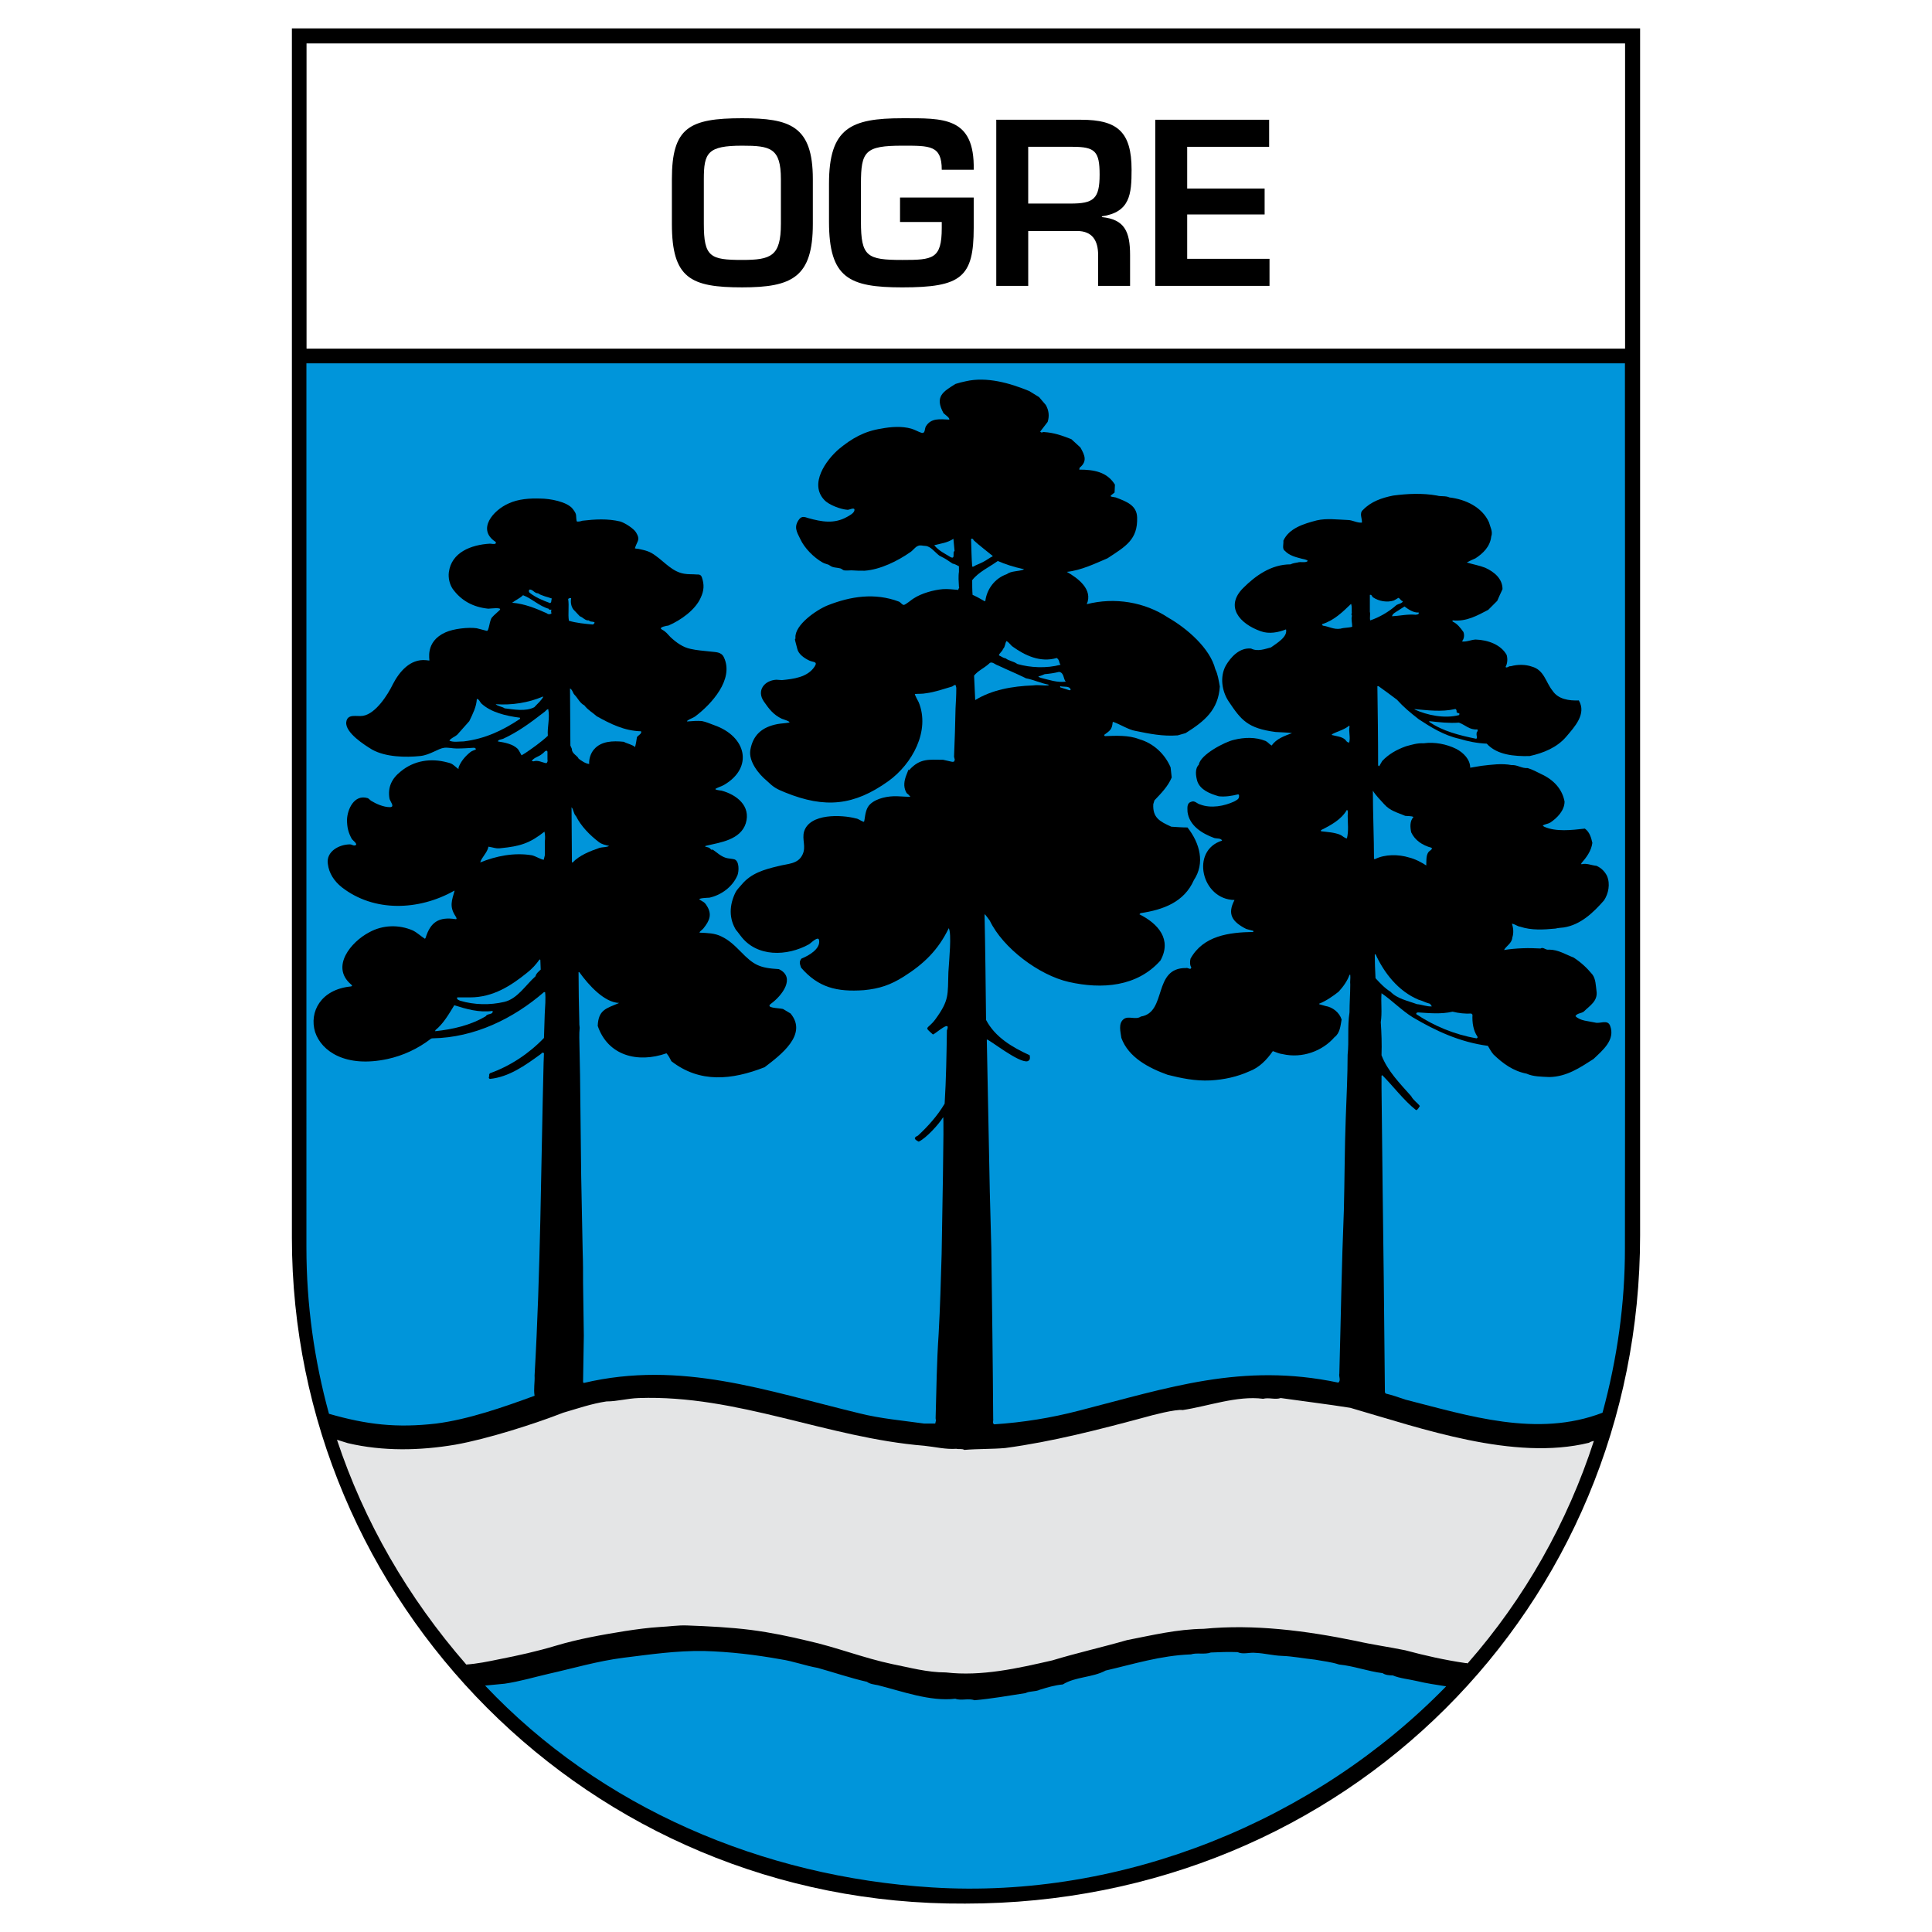
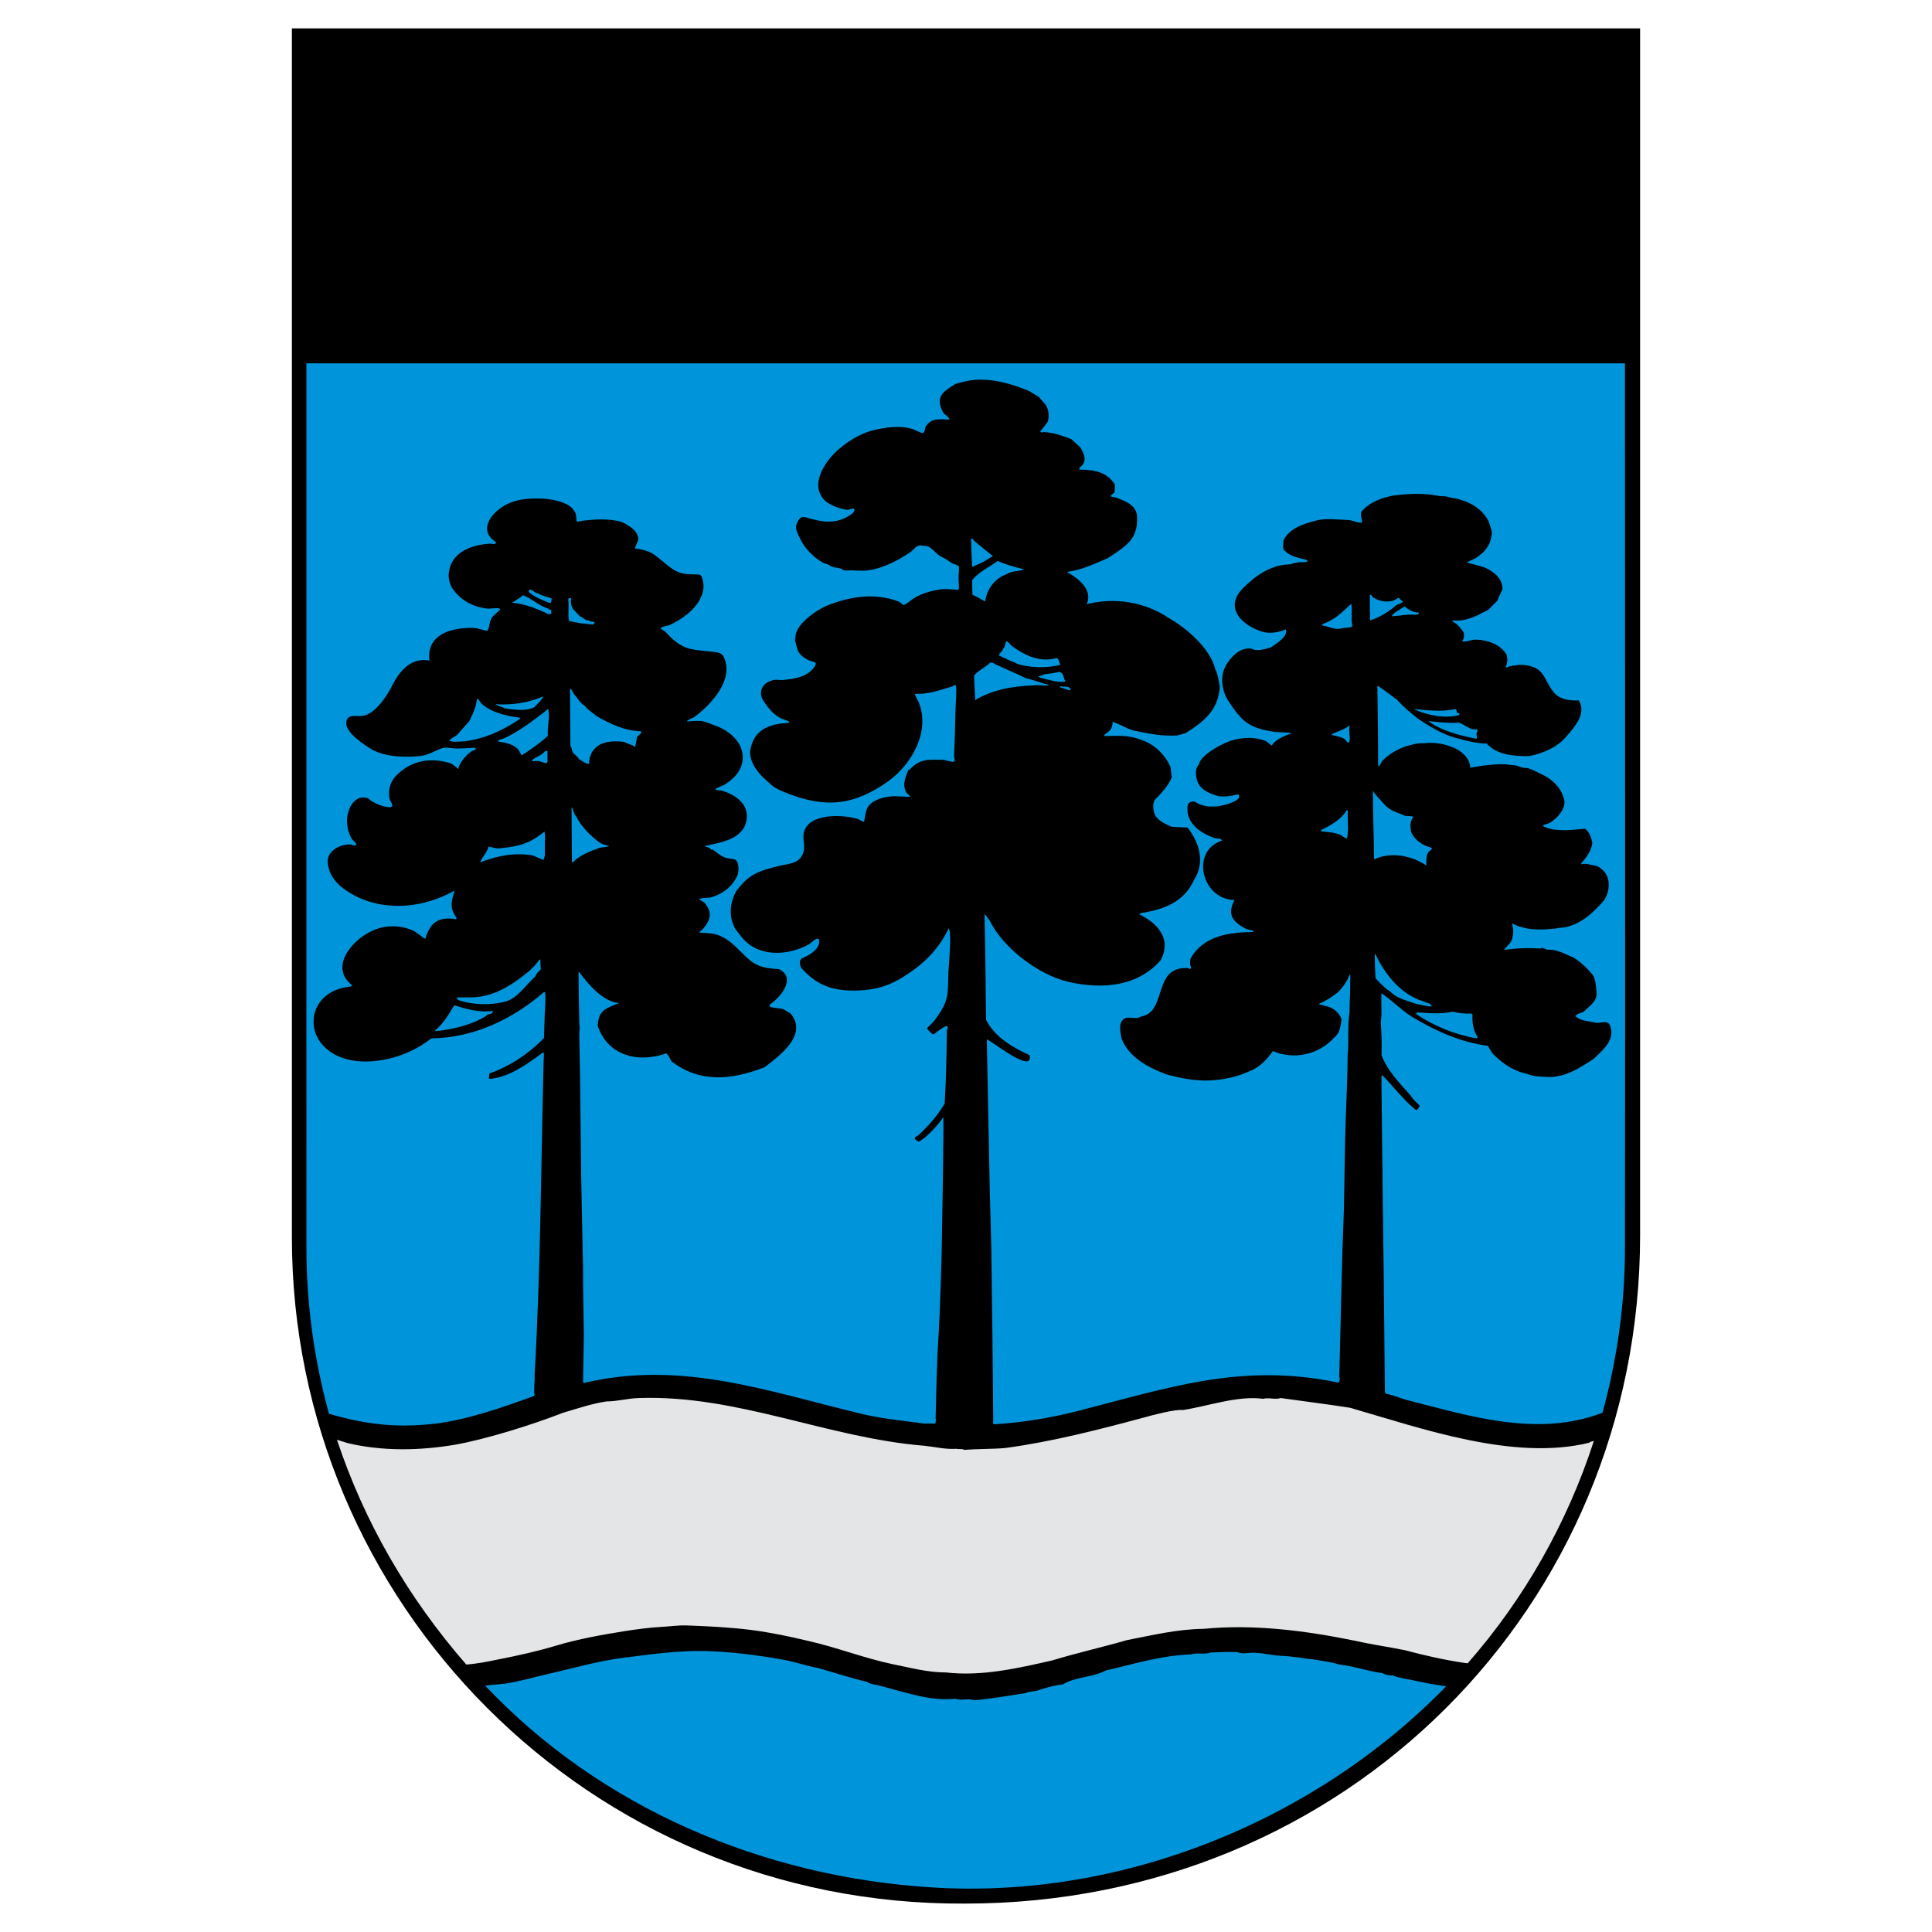
<svg xmlns="http://www.w3.org/2000/svg" version="1.0" id="Layer_1" x="0px" y="0px" width="192.756px" height="192.756px" viewBox="0 0 192.756 192.756" enable-background="new 0 0 192.756 192.756" xml:space="preserve">
  <g>
    <polygon fill-rule="evenodd" clip-rule="evenodd" fill="#FFFFFF" points="0,0 192.756,0 192.756,192.756 0,192.756 0,0  " />
    <path fill-rule="evenodd" clip-rule="evenodd" d="M163.634,2.834v120.412c0,37.014-29.325,66.676-67.35,66.676   c-37.612,0.225-67.162-30.15-67.162-66.451V2.834H163.634L163.634,2.834z" />
    <polygon fill-rule="evenodd" clip-rule="evenodd" points="162.134,4.334 162.134,123.246 162.059,126.621 161.834,129.959    161.422,133.221 160.858,136.447 160.109,139.596 159.246,142.709 158.234,145.746 157.108,148.709 155.797,151.596    154.371,154.408 152.797,157.146 151.109,159.771 149.309,162.322 147.396,164.797 145.334,167.158 143.159,169.408    140.909,171.584 138.547,173.609 136.071,175.559 133.484,177.359 130.821,179.047 128.047,180.621 125.196,182.047    122.271,183.359 119.271,184.521 116.196,185.533 113.047,186.396 109.821,187.109 106.521,187.709 103.146,188.121    99.734,188.346 96.284,188.459 92.834,188.383 89.459,188.158 86.159,187.746 82.896,187.184 79.709,186.434 76.559,185.57    73.484,184.559 70.484,183.359 67.597,182.084 64.747,180.621 62.009,179.047 59.347,177.359 56.76,175.521 54.284,173.57    51.922,171.508 49.634,169.334 47.497,167.084 45.435,164.721 43.484,162.246 41.685,159.695 39.997,157.033 38.422,154.297    36.997,151.484 35.685,148.635 34.522,145.672 33.51,142.672 32.609,139.596 31.897,136.447 31.334,133.297 30.922,130.072    30.66,126.771 30.584,123.471 30.584,4.334 162.134,4.334  " />
-     <polygon fill-rule="evenodd" clip-rule="evenodd" fill="#FFFFFF" points="30.584,34.785 162.134,34.785 162.134,4.334    30.584,4.334 30.584,34.785  " />
    <path fill-rule="evenodd" clip-rule="evenodd" d="M74.047,11.797c-5.287,0-7.013,0.937-7.013,6.075v4.462   c0,5.438,1.875,6.337,7.013,6.337c4.987,0,7.05-1.012,7.05-6.337v-4.462C81.097,12.547,78.81,11.797,74.047,11.797L74.047,11.797z    M74.047,14.535c2.812,0,3.863,0.225,3.863,3.337v4.462c0,3.225-0.975,3.6-3.863,3.6c-3.188,0-3.825-0.3-3.825-3.6v-4.462   C70.222,15.247,70.597,14.535,74.047,14.535L74.047,14.535z" />
    <path fill-rule="evenodd" clip-rule="evenodd" d="M89.797,19.709v2.438h4.162v0.6c0,3.112-0.9,3.188-3.937,3.188   c-3.525,0-4.125-0.337-4.125-3.825v-3.788c0-3.225,0.413-3.787,4.125-3.787c2.775,0,3.937-0.038,3.937,2.4h3.188   c0.112-5.325-3.075-5.137-7.125-5.137c-5.138,0-7.312,0.975-7.312,6.524v3.788c0,5.625,1.987,6.562,7.312,6.562   c5.887,0,7.125-1.012,7.125-5.925v-3.038H89.797L89.797,19.709z" />
    <path fill-rule="evenodd" clip-rule="evenodd" d="M107.459,23.047c1.538,0,2.101,0.975,2.101,2.4v3.075h3.188v-3.075   c0-2.362-0.562-3.562-2.812-3.787v-0.075c2.812-0.413,2.962-2.212,2.962-4.65c0-3.788-1.425-4.987-5.024-4.987h-8.476v16.575h3.188   v-5.475H107.459L107.459,23.047z M102.584,20.31v-5.663h4.426c2.249,0,2.699,0.45,2.699,2.775c0,2.438-0.6,2.888-2.925,2.888   H102.584L102.584,20.31z" />
    <polygon fill-rule="evenodd" clip-rule="evenodd" points="118.446,14.647 126.622,14.647 126.622,11.947 115.26,11.947    115.26,28.522 126.659,28.522 126.659,25.822 118.446,25.822 118.446,21.397 126.172,21.397 126.172,18.81 118.446,18.81    118.446,14.647  " />
    <path fill-rule="evenodd" clip-rule="evenodd" fill="#0095DA" d="M99.06,55.484c-0.301,0.15-0.638,0.413-0.938,0.562   c-0.338,0.188-0.713,0.3-1.013,0.487h-0.113c-0.075-0.9-0.075-1.837-0.112-2.737c0.112-0.15,0.225,0.038,0.3,0.15   C97.821,54.509,98.422,54.959,99.06,55.484L99.06,55.484z" />
-     <path fill-rule="evenodd" clip-rule="evenodd" fill="#0095DA" d="M95.234,54.959c0,0.038-0.15,0.112-0.075,0.15   c-0.075,0.15,0.112,0.675-0.3,0.487c-0.6-0.375-1.2-0.637-1.65-1.2c0.713-0.188,1.275-0.225,1.913-0.638L95.234,54.959   L95.234,54.959z" />
    <path fill-rule="evenodd" clip-rule="evenodd" fill="#0095DA" d="M102.021,56.759c0.038,0,0.075-0.038,0.113,0h0.074h-0.074   l-0.038,0.075c-0.487,0.188-1.2,0.112-1.649,0.45c-1.2,0.412-1.988,1.5-2.138,2.662l-0.075,0.038   c-0.375-0.225-0.788-0.45-1.2-0.637c-0.038-0.413-0.038-1.013-0.038-1.463c0.638-0.825,1.725-1.312,2.55-1.913   C100.334,56.309,101.159,56.572,102.021,56.759L102.021,56.759z" />
    <path fill-rule="evenodd" clip-rule="evenodd" fill="#0095DA" d="M137.009,59.609c0.562,0.375,1.388,0.525,2.062,0.3l0.45-0.262   c0.188,0.075,0.226,0.3,0.45,0.337c-0.075,0.225-0.45,0.263-0.638,0.375c-0.75,0.675-1.725,1.238-2.625,1.538   c-0.075-0.262,0.037-0.6-0.037-0.862v-1.687C136.896,59.309,136.859,59.534,137.009,59.609L137.009,59.609z" />
    <path fill-rule="evenodd" clip-rule="evenodd" fill="#0095DA" d="M53.685,59.197c0.375,0.262,0.9,0.337,1.387,0.525   c-0.112,0.112,0,0.375-0.188,0.45c-0.712-0.263-1.462-0.562-2.062-1.05c-0.075-0.075-0.075-0.225,0-0.3   C53.16,58.784,53.31,59.197,53.685,59.197L53.685,59.197z" />
    <path fill-rule="evenodd" clip-rule="evenodd" fill="#0095DA" d="M54.734,60.734c0.038,0.075,0.113,0.15,0.263,0.075   c0.037,0.113-0.075,0.263,0.037,0.338c-0.037,0.15-0.337,0.188-0.487,0.037c-1.087-0.487-2.175-0.937-3.45-1.05   c0.337-0.262,0.788-0.45,1.087-0.75C53.084,59.722,53.797,60.472,54.734,60.734L54.734,60.734z" />
    <path fill-rule="evenodd" clip-rule="evenodd" fill="#0095DA" d="M134.872,61.184c-0.113,0.113,0.037,0.188,0,0.3   c-0.075,0.337,0.037,0.675,0.037,1.05c-0.375,0.112-0.787,0.075-1.163,0.188c-0.675,0.113-1.162-0.225-1.762-0.3   c-0.038-0.037-0.113-0.075-0.075-0.15c1.2-0.375,2.025-1.2,2.888-2.024C134.909,60.547,134.834,60.884,134.872,61.184   L134.872,61.184z" />
    <path fill-rule="evenodd" clip-rule="evenodd" fill="#0095DA" d="M56.984,59.684c-0.075,0.413,0,0.825,0.225,1.125l0.638,0.675   c0.337,0.112,0.525,0.45,0.9,0.412c0.188,0.188,0.337,0.075,0.562,0.188c0.038,0.112-0.113,0.187-0.15,0.225   c-0.825-0.075-1.65-0.15-2.399-0.375c-0.113-0.675,0.037-1.463-0.075-2.175C56.76,59.684,56.872,59.647,56.984,59.684   L56.984,59.684z" />
    <path fill-rule="evenodd" clip-rule="evenodd" fill="#0095DA" d="M141.547,61.109c0.037,0.225-0.15,0.188-0.301,0.225   c-0.862-0.075-1.574,0.112-2.362,0.15c0.038-0.263,0.375-0.413,0.601-0.562l0.638-0.413   C140.496,60.772,140.984,61.147,141.547,61.109L141.547,61.109z" />
    <path fill-rule="evenodd" clip-rule="evenodd" fill="#0095DA" d="M101.047,64.522c1.2,0.862,2.737,1.612,4.388,1.125   c0.3,0.225,0.188,0.413,0.375,0.675c-1.388,0.375-3,0.3-4.312-0.075c-0.338-0.262-0.825-0.3-1.163-0.562   c-0.262-0.038-0.412-0.188-0.675-0.3c0.038-0.225,0.338-0.375,0.413-0.637c0.225-0.225,0.187-0.525,0.337-0.788   C100.672,64.072,100.821,64.372,101.047,64.522L101.047,64.522z" />
    <path fill-rule="evenodd" clip-rule="evenodd" fill="#0095DA" d="M102.359,67.672c0.787,0.15,1.463,0.487,2.25,0.637   c0,0.038,0,0.038,0,0.075c-0.487,0.038-1.013-0.075-1.537,0c-2.101,0.075-4.125,0.45-5.775,1.462   c-0.038-0.825-0.075-1.612-0.113-2.438c0.375-0.488,1.012-0.75,1.5-1.2c0.263-0.3,0.6,0.112,0.899,0.187   C100.447,66.81,101.459,67.222,102.359,67.672L102.359,67.672z" />
    <path fill-rule="evenodd" clip-rule="evenodd" fill="#0095DA" d="M106.334,68.009c-0.862,0.113-1.688-0.188-2.475-0.375   c-0.112-0.038-0.226-0.075-0.263-0.15c0.226-0.038,0.45-0.15,0.638-0.225c0.487-0.038,0.975-0.113,1.425-0.225   C106.185,67.109,106.071,67.747,106.334,68.009L106.334,68.009z" />
    <path fill-rule="evenodd" clip-rule="evenodd" fill="#0095DA" d="M106.821,68.834l-0.112,0.038l-0.938-0.3v-0.113   C106.146,68.572,106.746,68.384,106.821,68.834L106.821,68.834z" />
    <path fill-rule="evenodd" clip-rule="evenodd" fill="#0095DA" d="M57.322,69.322c0.337,0.337,0.525,0.825,0.975,1.05   c0.375,0.488,0.825,0.713,1.237,1.088c1.351,0.75,2.738,1.462,4.425,1.5c0.112,0.263-0.337,0.413-0.413,0.6   c-0.038,0.3-0.112,0.712-0.188,0.975c-0.3-0.263-0.787-0.337-1.125-0.525c-1.087-0.112-2.25-0.075-2.962,0.75   c-0.337,0.375-0.525,0.975-0.488,1.462c-0.375-0.038-0.75-0.3-1.05-0.525c-0.112-0.3-0.712-0.525-0.675-0.975l-0.15-0.337   c0-1.8-0.038-3.863-0.038-5.7C57.134,68.834,57.134,69.134,57.322,69.322L57.322,69.322z" />
    <path fill-rule="evenodd" clip-rule="evenodd" fill="#0095DA" d="M54.209,69.509c-0.225,0.413-0.6,0.712-0.9,1.05   c-0.863,0.45-2.025,0.225-2.962,0.112c-0.263-0.187-0.638-0.187-0.9-0.412c1.65,0.112,3.262-0.15,4.687-0.75H54.209L54.209,69.509z   " />
    <path fill-rule="evenodd" clip-rule="evenodd" fill="#0095DA" d="M48.022,70.184c0.975,0.9,2.438,1.237,3.863,1.425v0.112   c-1.688,1.125-3.45,1.987-5.625,2.25c-0.487,0-1.012,0.112-1.425-0.075c0.15-0.263,0.488-0.338,0.788-0.6l1.2-1.35   c0.338-0.712,0.713-1.425,0.75-2.212C47.797,69.734,47.872,70.034,48.022,70.184L48.022,70.184z" />
    <path fill-rule="evenodd" clip-rule="evenodd" fill="#0095DA" d="M145.334,70.935c-0.112,0.3,0.45,0.112,0.226,0.412   c-1.463,0.375-3.188,0-4.426-0.562v-0.038c1.275,0.113,2.7,0.3,4.013,0C145.297,70.709,145.297,70.859,145.334,70.935   L145.334,70.935z" />
    <path fill-rule="evenodd" clip-rule="evenodd" fill="#0095DA" d="M54.697,70.747c0.187,0.9-0.113,1.8-0.038,2.663   c-0.675,0.638-1.537,1.237-2.25,1.725l-0.375,0.225c-0.113-0.188-0.225-0.45-0.375-0.638c-0.488-0.487-1.275-0.638-1.988-0.75   c0.038-0.188,0.337-0.188,0.525-0.263c1.537-0.712,2.737-1.612,4.05-2.625C54.397,71.009,54.509,70.784,54.697,70.747   L54.697,70.747z" />
    <path fill-rule="evenodd" clip-rule="evenodd" fill="#0095DA" d="M145.56,72.097c0.637,0.225,1.05,0.75,1.837,0.675   c0.112,0.187-0.112,0.262-0.075,0.412c-0.037,0.225,0.112,0.413-0.037,0.525c-1.65-0.337-3.338-0.75-4.688-1.687v-0.075   C143.571,72.059,144.584,72.172,145.56,72.097L145.56,72.097z" />
    <path fill-rule="evenodd" clip-rule="evenodd" fill="#0095DA" d="M134.646,72.472c-0.112,0.562,0.112,1.087-0.037,1.612   c-0.226,0-0.301-0.187-0.413-0.3c-0.337-0.3-0.899-0.337-1.312-0.45v-0.075c0.562-0.3,1.238-0.45,1.726-0.862L134.646,72.472   L134.646,72.472z" />
    <path fill-rule="evenodd" clip-rule="evenodd" fill="#0095DA" d="M54.622,74.984v0.637v0.15c0.037,0.15,0,0.3-0.113,0.375   c-0.45-0.075-0.825-0.337-1.275-0.187l-0.188-0.038c0.263-0.375,0.712-0.412,1.05-0.712C54.247,75.134,54.472,74.722,54.622,74.984   L54.622,74.984z" />
    <path fill-rule="evenodd" clip-rule="evenodd" fill="#0095DA" d="M138.097,80.234c0.6,0.675,1.312,0.825,2.1,1.163   c0.263,0.037,0.601,0,0.825,0.112c-0.375,0.413-0.337,1.012-0.225,1.538c0.375,0.788,1.087,1.275,2.024,1.537   c0.112,0.113-0.037,0.188-0.112,0.263c-0.487,0.3-0.375,0.975-0.412,1.5c-0.525-0.337-1.088-0.638-1.688-0.788   c-1.088-0.337-2.438-0.337-3.413,0.15h-0.112c0-2.137-0.112-4.575-0.112-6.825C137.234,79.334,137.759,79.859,138.097,80.234   L138.097,80.234z" />
    <path fill-rule="evenodd" clip-rule="evenodd" fill="#0095DA" d="M134.459,81.397c0,0.712,0.112,1.5-0.075,2.25   c-0.3-0.037-0.412-0.262-0.712-0.375c-0.562-0.225-1.237-0.262-1.875-0.337v-0.112c0.975-0.488,2.024-1.05,2.587-2.025   C134.534,80.909,134.459,81.172,134.459,81.397L134.459,81.397z" />
    <path fill-rule="evenodd" clip-rule="evenodd" fill="#0095DA" d="M57.472,81.434c0.487,0.975,1.35,1.875,2.288,2.587   c0.3,0.225,0.675,0.3,1.012,0.375c-0.262,0.15-0.637,0.113-0.938,0.188c-0.975,0.337-2.025,0.75-2.7,1.463H57.06l-0.038-5.513   C57.247,80.796,57.209,81.172,57.472,81.434L57.472,81.434z" />
    <path fill-rule="evenodd" clip-rule="evenodd" fill="#0095DA" d="M54.322,82.972c0.075,0.337,0.075,0.675,0.037,0.975   c0,0.45,0,0.938,0,1.387l-0.112,0.45c-0.375-0.075-0.75-0.337-1.163-0.45c-1.8-0.3-3.6,0.075-5.175,0.713   c0.15-0.525,0.712-0.975,0.825-1.575c0.488,0.075,0.788,0.225,1.238,0.15C51.885,84.434,52.859,84.134,54.322,82.972L54.322,82.972   z" />
    <path fill-rule="evenodd" clip-rule="evenodd" fill="#0095DA" d="M141.509,99.734c0.413,0.111,0.713,0.299,1.163,0.412   c0.037,0.074,0.149,0.188,0.188,0.262c-0.488,0.039-1.013-0.188-1.5-0.225c-0.9-0.338-1.95-0.525-2.625-1.236   c-0.562-0.338-1.088-0.9-1.5-1.352c-0.038-0.787-0.075-1.612-0.075-2.362l0.075-0.037   C138.097,97.071,139.484,98.871,141.509,99.734L141.509,99.734z" />
    <path fill-rule="evenodd" clip-rule="evenodd" fill="#0095DA" d="M53.947,96.734c-0.188,0.187-0.45,0.375-0.525,0.674   c-0.975,0.863-1.8,2.25-3.112,2.551c-1.425,0.338-3,0.301-4.388-0.113c-0.112-0.037-0.413-0.148-0.3-0.336c0.375,0,0.9,0,1.275,0   c2.325,0,4.125-1.201,5.663-2.438c0.525-0.412,0.9-0.825,1.275-1.35l0.075,0.038L53.947,96.734L53.947,96.734z" />
    <path fill-rule="evenodd" clip-rule="evenodd" fill="#0095DA" d="M146.797,101.121l0.112,0.113   c-0.038,0.787,0.075,1.574,0.487,2.176c0.037,0.074,0.037,0.148-0.075,0.186c-2.212-0.375-4.237-1.236-6-2.398   c-0.075-0.15,0.075-0.188,0.188-0.188c1.125,0.074,2.288,0.188,3.413-0.076C145.521,101.084,146.196,101.158,146.797,101.121   L146.797,101.121z" />
    <path fill-rule="evenodd" clip-rule="evenodd" fill="#0095DA" d="M49.147,100.859c0.075,0.412-0.525,0.225-0.675,0.525   c-1.5,0.898-3.263,1.312-5.062,1.5l0.037-0.113c0.788-0.637,1.35-1.613,1.875-2.475C46.522,100.672,47.797,101.047,49.147,100.859   L49.147,100.859z" />
    <path fill-rule="evenodd" clip-rule="evenodd" fill="#0095DA" d="M144.284,168.246c-13.05,13.387-32.25,21.262-51.3,20.062   c-16.913-1.051-33.075-7.949-44.587-20.137c0.638-0.076,1.312-0.113,1.95-0.188c1.538-0.227,2.887-0.639,4.35-0.977   c2.512-0.561,4.875-1.273,7.5-1.611c2.737-0.338,5.25-0.713,8.024-0.676c2.625,0.076,5.138,0.375,7.65,0.826   c1.275,0.188,2.438,0.637,3.713,0.861c1.612,0.451,3.263,1.014,4.912,1.389c0.3,0.225,0.713,0.262,1.088,0.336   c2.4,0.602,5.212,1.65,7.725,1.352c0.6,0.225,1.312-0.076,1.912,0.15c1.726-0.15,3.375-0.451,5.1-0.713   c0.413-0.227,0.976-0.113,1.426-0.338c0.75-0.225,1.462-0.451,2.287-0.525c1.275-0.787,2.963-0.676,4.275-1.387   c2.774-0.639,5.475-1.5,8.512-1.613c0.563-0.188,1.388,0.037,1.988-0.188c0.824-0.037,1.762-0.074,2.662-0.037   c0.562,0.262,1.2,0,1.8,0.074c0.9,0.037,1.688,0.264,2.625,0.301c1.088,0.037,2.176,0.262,3.3,0.375   c0.788,0.15,1.613,0.225,2.4,0.486c1.5,0.15,2.85,0.676,4.35,0.863c0.263,0.188,0.676,0.225,1.013,0.225   c0.713,0.301,1.612,0.375,2.4,0.562C142.297,167.945,143.309,168.096,144.284,168.246L144.284,168.246z" />
    <path fill-rule="evenodd" clip-rule="evenodd" fill="#E4E5E6" d="M159.021,143.76c-2.625,8.1-6.899,15.711-12.6,22.199   c-0.075-0.037-0.15-0.037-0.226-0.037c-2.062-0.301-4.05-0.75-6-1.275c-1.649-0.338-3.3-0.562-4.949-0.938   c-4.95-1.012-10.125-1.688-15.15-1.201c-2.7,0.039-5.138,0.639-7.649,1.125c-2.476,0.713-4.988,1.275-7.463,2.025   c-3.45,0.789-7.05,1.613-10.613,1.201c-1.875,0-3.6-0.488-5.325-0.826c-2.85-0.6-5.587-1.688-8.438-2.324   c-1.875-0.451-3.675-0.826-5.663-1.088c-2.062-0.262-4.312-0.375-6.375-0.449c-0.938-0.039-1.8,0.111-2.7,0.15   c-1.2,0.074-2.288,0.225-3.525,0.412c-2.325,0.375-4.65,0.787-6.9,1.461c-1.875,0.564-3.75,0.977-5.663,1.352   c-1.087,0.225-2.175,0.449-3.262,0.523c-5.85-6.711-10.2-14.287-12.9-22.424c0.375,0.113,0.712,0.225,1.087,0.338   c3.487,0.824,7.2,0.75,10.725,0.15c3.188-0.564,7.875-2.062,10.762-3.188c1.425-0.414,2.812-0.9,4.313-1.125   c1.087,0,2.062-0.301,3.225-0.338c9.862-0.338,18.787,3.975,28.5,4.762c1.087,0.113,2.1,0.375,3.188,0.301   c0.263,0.074,0.562-0.037,0.788,0.111c1.312-0.111,2.812-0.074,4.087-0.188c4.725-0.637,9.337-1.836,13.95-3.074   c0.638-0.188,3.075-0.824,3.75-0.713c2.512-0.375,5.438-1.463,8.024-1.125c0.601-0.15,1.2,0.113,1.763-0.074   c2.362,0.338,4.575,0.6,6.938,0.975c7.125,2.062,16.312,5.324,23.812,3.488C158.685,143.834,158.871,143.797,159.021,143.76   L159.021,143.76z" />
    <path fill-rule="evenodd" clip-rule="evenodd" fill="#0095DA" d="M159.884,140.947c-6.524,2.512-13.35,0.299-19.688-1.312   c-0.638-0.227-1.312-0.451-1.95-0.602c0-0.037-0.037-0.074-0.074-0.111c-0.038-3.75-0.075-7.5-0.112-11.25   c-0.038-3-0.075-6-0.113-9c-0.037-3.375-0.075-6.75-0.112-10.125c0-0.412,0-0.787,0-1.201c0-0.037,0.037-0.037,0.075-0.074   c1.088,1.088,2.138,2.512,3.375,3.488c0.188-0.039,0.263-0.264,0.375-0.414c-0.225-0.299-0.675-0.6-0.862-0.975   c-1.125-1.275-2.363-2.512-2.963-4.088c0.037-1.162,0-2.211-0.075-3.299c0.15-0.975,0-1.912,0.075-2.889   c1.088,0.75,2.025,1.727,3.112,2.4c2.288,1.35,4.688,2.475,7.5,2.85c0.188,0.301,0.3,0.562,0.562,0.863   c0.938,0.9,1.95,1.65,3.3,1.912c0.638,0.301,1.5,0.301,2.288,0.338c1.725-0.037,3.037-0.938,4.388-1.801   c0.899-0.861,2.212-1.912,1.649-3.336c-0.263-0.639-1.013-0.15-1.5-0.301c-0.638-0.15-1.462-0.15-1.95-0.637   c0.15-0.301,0.562-0.264,0.825-0.451c0.601-0.6,1.425-1.049,1.275-2.062c-0.075-0.562-0.075-1.199-0.413-1.649   c-0.562-0.675-1.125-1.2-1.874-1.688c-0.788-0.3-1.538-0.788-2.438-0.788c-0.375,0.075-0.563-0.3-0.863-0.113   c-1.199-0.075-2.438-0.037-3.637,0.15c0.225-0.413,0.787-0.675,0.824-1.238c0.15-0.45,0.112-0.937-0.037-1.387   c0.3,0.038,0.524,0.262,0.825,0.3c1.125,0.375,2.324,0.3,3.524,0.187c0.263-0.075,0.562-0.075,0.825-0.112   c1.688-0.263,2.963-1.5,4.013-2.7c0.45-0.675,0.638-1.65,0.3-2.438c-0.225-0.45-0.562-0.788-1.05-1.012   c-0.488-0.038-1.013-0.3-1.5-0.15c0-0.075-0.038-0.075-0.038-0.075c0.525-0.6,1.013-1.238,1.125-2.062   c-0.112-0.487-0.262-1.087-0.75-1.425c-1.312,0.15-2.887,0.337-4.05-0.188c-0.075-0.037-0.112-0.075-0.149-0.112   c0.188-0.15,0.487-0.15,0.749-0.3c0.676-0.45,1.426-1.2,1.426-2.1c-0.226-1.237-1.088-2.175-2.325-2.738   c-0.45-0.225-0.862-0.45-1.35-0.6c-0.638,0.038-1.013-0.338-1.613-0.3c-0.975-0.188-2.024-0.038-3,0.075   c-0.375,0.075-0.75,0.113-1.125,0.188c0-0.825-0.675-1.5-1.387-1.875c-0.976-0.487-2.175-0.712-3.263-0.562   c-0.638-0.038-1.2,0.15-1.763,0.3c-0.938,0.337-1.725,0.787-2.362,1.462c-0.112,0.188-0.225,0.375-0.3,0.525   c-0.038-0.038-0.075-0.038-0.113-0.075c0-2.663-0.037-5.325-0.074-7.913c0.037,0,0.074,0,0.112,0c0.638,0.45,1.237,0.9,1.838,1.35   c0.675,0.75,1.312,1.275,2.175,1.95c1.199,0.788,2.512,1.612,4.05,1.95c0.862,0.263,1.8,0.45,2.737,0.488   c1.013,1.125,2.737,1.275,4.274,1.237c1.388-0.3,2.738-0.862,3.638-1.912c0.862-1.013,2.062-2.288,1.275-3.638   c-0.975,0.038-2.062-0.112-2.625-0.975c-0.675-0.825-0.825-2.062-2.062-2.4c-0.638-0.225-1.425-0.225-2.1-0.038   c-0.226-0.037-0.375,0.225-0.525,0.075c0.188-0.337,0.226-0.787,0.112-1.2c-0.562-1.013-1.837-1.5-3.112-1.538   c-0.487,0.038-0.938,0.263-1.35,0.188c0.225-0.263,0.262-0.638,0.149-0.938c-0.3-0.413-0.6-0.825-1.087-1.05c0,0,0-0.075,0-0.113   c1.388,0.15,2.475-0.487,3.562-1.05c0.3-0.3,0.6-0.6,0.899-0.9c0.188-0.413,0.338-0.788,0.525-1.163   c0-1.05-0.825-1.725-1.726-2.137c-0.562-0.225-1.237-0.338-1.837-0.525c0.263-0.15,0.6-0.3,0.862-0.413   c0.75-0.487,1.463-1.162,1.575-2.175c0.188-0.487-0.112-0.975-0.226-1.425c-0.675-1.5-2.324-2.288-3.938-2.475   c-0.374-0.188-0.899-0.075-1.237-0.188c-1.462-0.262-2.962-0.188-4.387,0c-1.126,0.225-2.213,0.6-3,1.425   c-0.413,0.337-0.075,0.862-0.113,1.275c-0.524,0.037-0.938-0.263-1.425-0.263c-1.013-0.038-2.1-0.188-3.075,0.038   c-1.312,0.337-2.774,0.788-3.337,2.025c0.037,0.337-0.15,0.825,0.149,1.013c0.45,0.487,1.125,0.637,1.688,0.788   c0.15,0.037,0.488,0.075,0.601,0.225c-0.226,0.225-0.713,0.038-1.013,0.15c-0.226,0.037-0.487,0.075-0.713,0.187   c-1.95,0-3.524,1.163-4.725,2.363c-1.838,1.837-0.375,3.562,1.763,4.312c0.825,0.3,1.763,0.112,2.513-0.188   c0.187,0.75-0.938,1.388-1.501,1.8c-0.6,0.15-1.312,0.45-1.987,0.112c-1.162-0.112-2.024,0.863-2.513,1.688   c-0.637,1.163-0.375,2.587,0.263,3.563c1.275,1.912,1.913,2.7,4.688,3.075c0.525,0.038,1.163,0.038,1.65,0.113   c-0.713,0.262-1.575,0.562-2.025,1.237c-0.188-0.075-0.375-0.337-0.6-0.45c-1.013-0.412-2.138-0.375-3.188-0.112   c-0.862,0.188-3.338,1.462-3.487,2.475c-0.413,0.413-0.3,1.125-0.15,1.65c0.3,0.862,1.237,1.237,2.138,1.5   c0.638,0.075,1.312-0.038,1.913-0.188c0.149,0,0.111,0.15,0.111,0.225c0,0.262-0.3,0.375-0.487,0.487   c-0.975,0.45-2.287,0.712-3.375,0.3c-0.337-0.075-0.562-0.45-0.938-0.262c-0.449,0.15-0.337,0.675-0.337,1.013   c0.188,1.35,1.425,2.137,2.662,2.587c0.263,0.075,0.675,0,0.787,0.262c-3.187,0.975-2.062,5.888,1.238,5.925   c-0.75,1.425-0.226,2.175,1.162,2.887c0.226,0.075,0.45,0.112,0.713,0.188c0,0.038,0,0.075,0,0.113   c-2.438,0.037-4.987,0.375-6.263,2.662c-0.075,0.263-0.075,0.675,0.075,0.863c-0.038,0.337-0.338,0-0.525,0.075   c-3.337-0.038-1.875,4.426-4.5,4.838c-0.525,0.375-1.237-0.113-1.725,0.262c-0.562,0.451-0.3,1.275-0.226,1.875   c0.713,1.951,2.738,3,4.613,3.676c1.35,0.338,2.737,0.637,4.274,0.562c1.388-0.076,2.7-0.375,3.862-0.9   c1.013-0.375,1.763-1.162,2.363-2.025c0.337,0.113,0.637,0.264,0.975,0.301c1.95,0.449,3.975-0.301,5.175-1.688   c0.562-0.412,0.6-1.162,0.713-1.764c-0.226-0.711-0.9-1.236-1.613-1.35c-0.225-0.074-0.449-0.111-0.637-0.188v-0.037   c0.675-0.262,1.387-0.75,1.95-1.199c0.449-0.488,0.862-1.051,1.087-1.688c0,0,0.037,0,0.075,0c0.037,0.336-0.038,0.674,0,0.975   c0,0.938-0.075,1.838-0.075,2.775c-0.225,1.461-0.037,2.812-0.188,4.236c0,2.025-0.112,4.275-0.188,6.338   c-0.112,2.887-0.112,6.262-0.188,9.188l0,0c-0.225,5.512-0.3,10.762-0.45,16.275c-0.074,0.299,0.188,0.713-0.112,0.9   c-9.6-2.025-16.949,0.523-25.912,2.811c-2.737,0.713-5.55,1.164-8.4,1.352c-0.225-0.076-0.075-0.375-0.112-0.562   c-0.037-5.701-0.112-11.363-0.188-17.025c-0.037-1.875-0.112-3.75-0.15-5.625c-0.112-5.062-0.187-10.125-0.3-15.188   c0.3,0.037,3.188,2.363,4.051,2.176c0.225-0.076,0.3-0.227,0.225-0.602c-1.725-0.787-3.45-1.799-4.35-3.523   c-0.038-3.525-0.075-7.013-0.15-10.5c0.037-0.038,0.037-0.038,0.037-0.038c0.15,0.188,0.338,0.413,0.487,0.638   c1.313,2.737,4.913,5.438,7.876,6.111c3.3,0.75,6.824,0.488,9.149-2.137c1.163-2.1-0.225-3.675-2.1-4.612l0.112-0.113   c2.25-0.337,4.35-1.087,5.325-3.3c1.124-1.688,0.6-3.675-0.638-5.25c-0.525,0-1.051-0.038-1.612-0.075   c-1.163-0.525-1.875-0.9-1.801-2.25l0.113-0.375c0.675-0.713,1.35-1.388,1.725-2.288l-0.112-1.013   c-0.562-1.312-1.688-2.4-3.15-2.812c-1.05-0.413-2.325-0.337-3.412-0.3l-0.075-0.113c0.601-0.45,0.787-0.525,0.862-1.275   l0.038-0.037c0.75,0.262,1.537,0.787,2.212,0.9c1.463,0.3,2.737,0.562,4.237,0.45l0.788-0.225c1.912-1.2,3.262-2.325,3.412-4.65   c-0.112-0.6-0.188-1.201-0.45-1.726c-0.524-2.1-2.85-4.087-4.687-5.137c-2.363-1.575-5.363-2.062-8.138-1.35   c0.638-1.462-0.862-2.587-1.988-3.225c1.426-0.15,2.812-0.825,4.051-1.351c1.837-1.2,3.037-1.875,2.962-4.087   c-0.037-1.2-1.05-1.575-2.138-1.988c-0.675-0.112-0.637-0.075-0.112-0.488l0.037-0.787c-0.787-1.275-2.1-1.5-3.562-1.5l0.037-0.188   c0.787-0.638,0.525-1.237,0.075-2.025l-0.9-0.825c-0.975-0.375-1.688-0.638-2.737-0.712c-0.15-0.038-0.15,0.15-0.375-0.038   c0.263-0.337,0.487-0.638,0.75-0.975c0.188-0.6,0.112-1.163-0.188-1.688l-0.675-0.788l-0.976-0.6   c-1.912-0.788-4.237-1.462-6.337-0.975c-0.338,0.075-0.675,0.15-1.013,0.262c-1.275,0.788-2.1,1.275-1.2,2.925   c0.112,0.113,0.675,0.488,0.562,0.638c-0.9-0.038-1.8-0.188-2.325,0.675c-0.15,0.262-0.038,0.75-0.45,0.637   c-0.338-0.112-0.638-0.3-1.013-0.412c-0.938-0.263-2.025-0.188-3,0c-1.688,0.262-2.925,0.975-4.2,2.025   c-1.312,1.125-3,3.488-1.462,5.1c0.45,0.487,1.65,0.938,2.325,0.975c0.188,0,0.713-0.3,0.675,0.037   c-0.038,0.3-0.487,0.525-0.75,0.675c-1.275,0.713-2.513,0.488-3.862,0.113c-0.338-0.113-0.638-0.225-0.9,0.112   c-0.562,0.75-0.263,1.238,0.112,1.988c0.413,0.9,1.35,1.837,2.212,2.325c0.188,0.112,0.413,0.15,0.6,0.225   c0.15,0.075,0.263,0.188,0.413,0.225c0.225,0.075,0.525,0.075,0.788,0.15c0.112,0.038,0.225,0.15,0.337,0.188   c0.263,0.038,0.525,0,0.75,0c0.45,0.038,0.863,0.038,1.313,0.038c1.575-0.112,3.3-0.975,4.538-1.837   c0.3-0.188,0.487-0.525,0.787-0.638c0.225-0.112,0.488,0,0.75,0c0.525,0.038,0.938,0.638,1.388,0.975c0.3,0.15,0.6,0.3,0.862,0.487   c0.15,0.113,0.3,0.188,0.45,0.3c0.188,0.038,0.337,0.112,0.487,0.188c0.038,0.038,0.112,0.075,0.15,0.075c0,0.225,0-0.262,0,0.563   c-0.038,0.225-0.038,0.487-0.038,0.712c0,0.263,0.038,0.525,0.038,0.788l0.037,0.038c-0.037,0.075-0.075,0.15-0.112,0.263   c-0.525-0.038-1.013-0.113-1.538-0.075c-0.9,0.075-2.137,0.413-2.925,0.938c-0.15,0.075-0.787,0.637-0.975,0.637   c-0.188-0.037-0.3-0.262-0.488-0.337c-2.4-0.9-4.8-0.525-7.087,0.375c-1.125,0.45-3.3,1.95-3.225,3.225   c0.037,0.375-0.225-0.375,0.187,1.125c0.113,0.525,0.713,0.937,1.2,1.162c0.413,0.188,0.862,0.075,0.525,0.6   c-0.712,1.087-2.137,1.237-3.262,1.35c-0.188,0-0.375-0.038-0.562-0.038c-1.2,0.075-1.987,1.087-1.237,2.175   c0.525,0.75,0.937,1.312,1.8,1.725c0,0,0.975,0.3,0.712,0.375c-0.375,0.075-0.75,0.075-1.163,0.15   c-1.538,0.3-2.438,1.087-2.7,2.588c-0.188,1.125,0.825,2.399,1.65,3.075c0.675,0.638,0.9,0.788,1.837,1.163   c3.975,1.612,6.862,1.312,10.275-1.125c2.4-1.725,4.2-5.025,3.038-7.875c-0.038-0.075-0.45-0.825-0.375-0.825   c0.337-0.038,0.712,0,1.087-0.075c0.9-0.113,1.725-0.413,2.625-0.675c0.075-0.038,0.15-0.113,0.262-0.15c0.038,0,0.075,0,0.075,0   c0.038,0.112,0.075,0.225,0.075,0.337c0,0.675-0.038,1.312-0.075,1.987c-0.037,1.613-0.075,3.226-0.15,4.838   c0.038,0.112,0.038,0.188,0.075,0.3c-0.037,0.075-0.037,0.112-0.075,0.188c-0.375-0.112,0.6,0.225-1.087-0.188   c-1.388,0-2.288-0.188-3.375,1.013c-0.15,0.15,0.075-0.45-0.3,0.525c-0.188,0.487-0.338,1.125,0,1.725   c0.037,0.112,0.187,0.15,0.262,0.263c0.15,0.225,0.488,0.187-1.163,0.112c-0.9-0.038-2.062,0.188-2.7,0.788   c-0.413,0.375-0.488,1.012-0.562,1.5c-0.038,0.15,0,0.338-0.188,0.225c-0.225-0.075-0.413-0.262-0.675-0.3   c-1.425-0.375-4.612-0.525-5.175,1.312c-0.225,0.788,0.225,1.5-0.15,2.288c-0.45,0.975-1.463,0.9-2.438,1.163   c-1.425,0.337-2.7,0.712-3.638,1.837c-0.188,0.225-0.487,0.525-0.6,0.75c-0.638,1.275-0.713,2.662,0.112,3.9   c0.112,0.188-0.375-0.562,0.375,0.45c1.612,2.175,4.65,2.062,6.825,0.862c0.15-0.075,0.938-0.9,1.013-0.413   c0.15,0.863-1.013,1.538-1.762,1.837c-0.263,0.337-0.15,0.525-0.038,0.9c1.725,1.987,3.562,2.438,6.263,2.25   c1.575-0.15,2.663-0.525,3.975-1.35c2.025-1.276,3.45-2.663,4.5-4.838c0.3,0.562,0.038,3.15-0.038,4.387   c-0.075,2.289,0.112,2.775-1.312,4.724c-0.788,1.051-1.2,0.639-0.225,1.5c0.3-0.111,1.838-1.537,1.388-0.412   c-0.038,2.438-0.075,4.875-0.225,7.312c-0.712,1.201-1.65,2.25-2.663,3.188c-0.525,0.225-0.3,0.412,0.075,0.6   c0.75-0.336,2.062-1.799,2.438-2.438c0.112-0.074-0.112,10.988-0.15,13.65c-0.075,2.662-0.15,5.287-0.3,7.988   c-0.188,2.775-0.225,5.549-0.3,8.361c0,0.076,0,0.15,0.038,0.227l-0.075,0.336h-1.125c-2.138-0.299-4.312-0.486-6.413-1.012   c-9.337-2.25-17.812-5.324-27.525-3.037c0,0-0.037-0.037-0.075-0.076c0.038-1.537,0.038-3.111,0.075-4.648   c-0.037-1.764-0.037-3.525-0.075-5.252c0-1.049,0-2.061-0.038-3.111c-0.038-2.512-0.113-5.062-0.15-7.613   c-0.038-3.336-0.075-6.674-0.113-10.012c-0.037-1.238-0.037-2.512-0.075-3.75c0-0.338,0-0.637,0.038-0.975   c-0.038-0.225-0.038-0.412-0.038-0.639c-0.038-1.611-0.075-3.262-0.075-4.912c0.038,0,0.075,0,0.075,0   c0.938,1.312,2.512,3.037,3.975,3.076c-1.313,0.562-2.062,0.674-2.138,2.287c1.013,2.963,3.975,3.75,6.862,2.736   c0.225,0.264,0.338,0.488,0.488,0.789c2.85,2.211,6.037,1.875,9.3,0.6c1.575-1.201,4.35-3.264,2.587-5.363l-0.75-0.449   c-0.487-0.113-1.8-0.076-1.2-0.525c1.087-0.787,2.512-2.625,0.787-3.45c-1.95-0.112-2.512-0.412-3.825-1.762   c-0.6-0.6-1.125-1.125-1.913-1.5c-0.675-0.337-1.388-0.337-2.138-0.375c-0.187,0,0.338-0.375,0.338-0.413   c0.637-0.787,0.9-1.425,0.337-2.288c-0.225-0.375-0.375-0.375-0.712-0.6c-0.188-0.15,0.9-0.188,0.975-0.188   c1.2-0.263,2.325-1.087,2.812-2.25c0.15-0.413,0.188-1.388-0.3-1.575c-0.3-0.075-0.6-0.075-0.862-0.15   c-0.562-0.188-0.863-0.525-1.312-0.825c-0.038,0-0.113,0.038-0.15,0c-0.075-0.037-0.113-0.15-0.225-0.188   c-0.113-0.075-0.712-0.112-0.15-0.225c1.275-0.3,3.3-0.563,3.825-2.212c0.525-1.726-0.9-2.851-2.438-3.263   c-0.038,0-0.75-0.075-0.562-0.188c0.262-0.15,0.562-0.225,0.825-0.375c2.962-1.725,2.25-4.838-0.975-5.962   c-0.413-0.15-0.825-0.337-1.237-0.413c-0.45-0.038-0.938,0-1.388,0.038c-0.15,0.038-0.075-0.075,0-0.113   c0.225-0.15,0.488-0.225,0.712-0.375c1.65-1.237,3.9-3.712,2.888-5.887c-0.263-0.6-0.863-0.525-1.388-0.6   c-0.638-0.075-1.312-0.112-1.95-0.262c-0.75-0.15-1.425-0.638-1.988-1.163c-0.337-0.337-0.413-0.525-0.9-0.788   c-0.337-0.225,0.6-0.375,0.675-0.375c1.237-0.525,2.7-1.575,3.225-2.774c0.337-0.713,0.375-1.312,0.113-2.062   c-0.113-0.263-0.263-0.263-0.525-0.263c-0.413-0.037-0.825,0-1.237-0.075c-1.163-0.187-1.95-1.163-2.85-1.8   c-0.6-0.45-1.012-0.525-1.688-0.675c-0.038,0-0.413-0.038-0.375-0.075c0.263-0.788,0.562-0.825,0.113-1.575   c-0.225-0.375-1.088-0.938-1.575-1.087c-1.275-0.3-2.513-0.225-3.788-0.075c-0.075,0.038-0.525,0.15-0.562,0.038   c-0.112-0.638,0.075-0.6-0.375-1.2c-0.562-0.75-2.325-1.05-3.225-1.05c-1.088-0.037-2.213,0.038-3.188,0.488   c-1.538,0.675-3.188,2.587-1.312,3.825c0.075,0.037,0.037,0.15,0,0.187c-0.188,0.075-0.375,0-0.563,0   c-1.875,0.113-3.825,0.863-4.087,2.85c-0.075,0.563,0.075,1.2,0.375,1.65c0.862,1.2,2.062,1.837,3.562,1.988   c0.15,0,1.463-0.188,1.125,0.15c-0.225,0.225-0.525,0.45-0.75,0.712c-0.262,0.263-0.3,1.388-0.525,1.35   c-0.337-0.075-0.675-0.188-1.013-0.262c-0.825-0.113-2.288,0.037-3.112,0.412c-2.1,0.938-1.538,2.812-1.612,2.812   c-0.113,0-0.225-0.038-0.337-0.038c-1.575-0.15-2.663,1.163-3.3,2.4c-0.487,1.012-1.688,2.925-2.962,3.149   c-0.638,0.113-1.575-0.262-1.688,0.638c-0.113,1.05,1.837,2.288,2.587,2.738c1.35,0.75,3.337,0.788,4.8,0.637   c1.012-0.112,1.762-0.75,2.4-0.825c0.412-0.038,0.825,0.075,1.237,0.075c0.6,0,1.125-0.038,1.725-0.075   c0.075,0,0.262,0.112,0.15,0.188c-0.15,0.075-0.337,0.112-0.487,0.225c-0.525,0.413-0.975,0.938-1.2,1.538   c-0.038,0.075,0.075,0.263-0.15,0.075c-0.375-0.3-0.45-0.45-0.975-0.562c-1.65-0.45-3.337-0.188-4.65,0.9   c-0.9,0.712-1.312,1.575-1.125,2.7c0.038,0.263,0.6,0.863,0.038,0.863c-0.638,0-1.388-0.337-1.875-0.638   c-0.112-0.075-0.225-0.225-0.337-0.262c-1.35-0.413-2.025,1.125-2.062,2.138c0,0.75,0.112,1.275,0.487,1.95   c0.112,0.15,0.75,0.6,0.225,0.638c-0.113,0-0.263-0.113-0.413-0.113c-1.087,0-2.4,0.712-2.212,1.95   c0.112,0.938,0.637,1.725,1.388,2.325c3.225,2.513,7.687,2.325,11.174,0.375c0.038,0,0.113-0.075,0.075,0   c-0.262,0.938-0.525,1.538,0.075,2.475c0,0,0.263,0.375,0.038,0.337c-1.688-0.262-2.513,0.3-3,1.875   c-0.038,0.038-0.038,0.075-0.075,0.075c-0.413-0.263-0.75-0.6-1.2-0.825c-1.388-0.6-3-0.562-4.35,0.188   c-1.8,0.938-3.863,3.413-1.837,5.176c0.037,0.037,0.262,0.188,0,0.225c-3,0.299-4.163,2.549-3.562,4.537   c0.637,1.949,3.075,3.6,7.237,2.699c1.538-0.336,3-1.012,4.275-1.986c0.038-0.037,0.112-0.076,0.225-0.076   c4.162-0.074,8.025-1.949,11.1-4.611c0.038,0,0.075,0,0.113,0c0.075,0.674,0,1.424-0.038,2.213   c-0.037,0.787-0.037,1.574-0.075,2.361c-1.462,1.537-3.375,2.812-5.4,3.525c-0.037,0.074-0.075,0.113-0.075,0.188   c0.075,0.113-0.15,0.262,0.075,0.375c1.913-0.188,3.525-1.35,5.025-2.438c0.075-0.037,0.15-0.113,0.188-0.188   c0.075,0.037,0.112,0.037,0.187,0.037c0,0.375-0.037,0.639-0.037,0.975c-0.263,10.389-0.3,20.812-0.9,31.201   c0.037,0.674-0.113,1.35,0,2.025c-3.075,1.125-6.6,2.361-9.825,2.773c-3.938,0.451-6.9,0.113-10.688-0.975   c-1.462-5.324-2.25-10.875-2.25-16.574V36.247h131.549c0,29.438,0.038,58.837,0,88.238   C162.134,130.033,161.347,135.584,159.884,140.947L159.884,140.947z" />
  </g>
</svg>